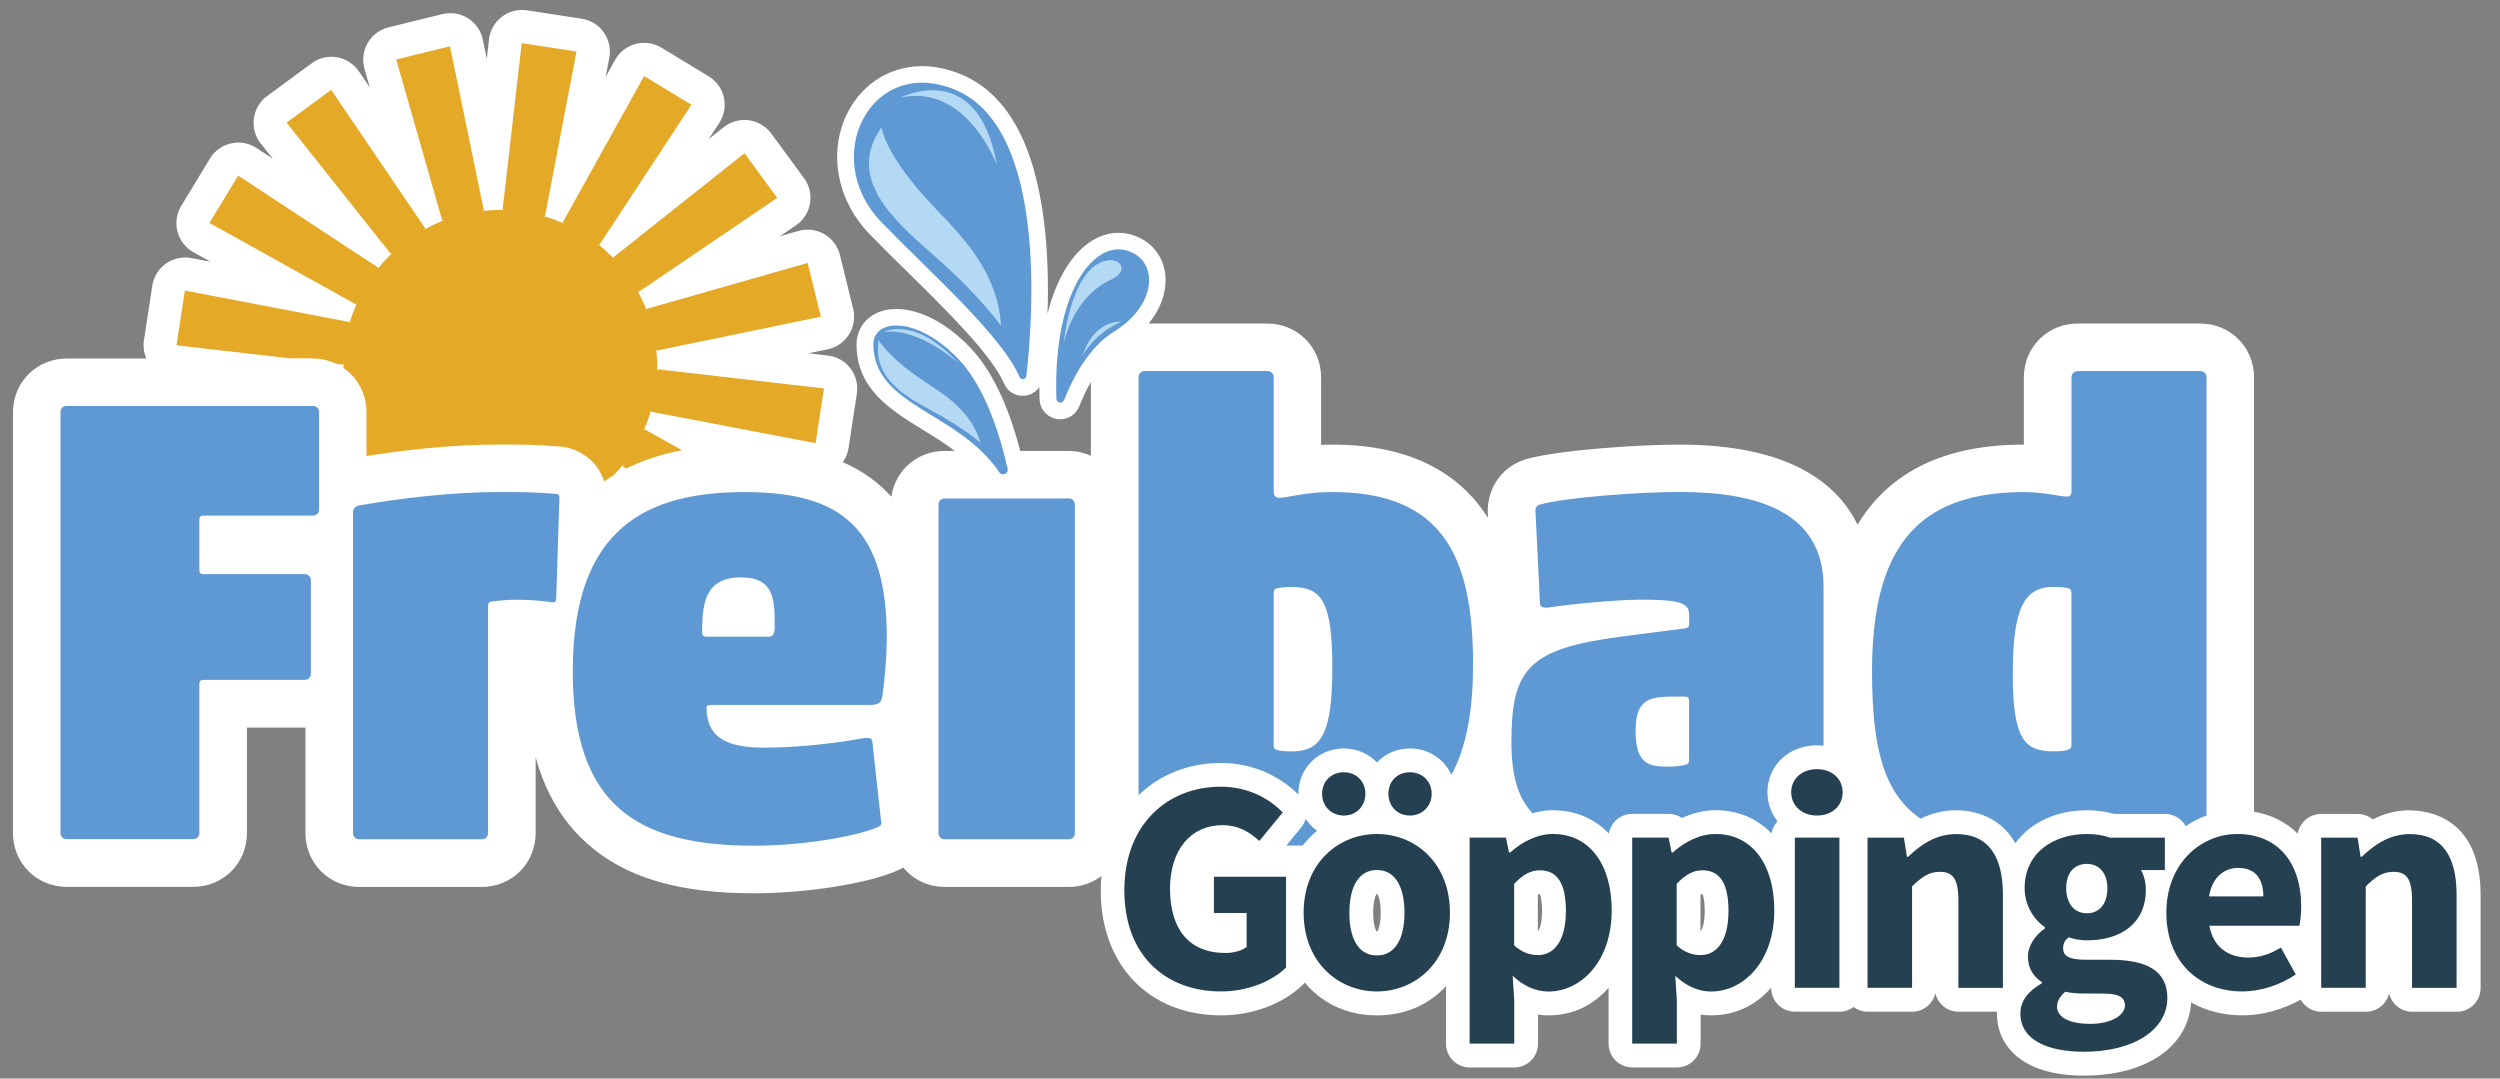
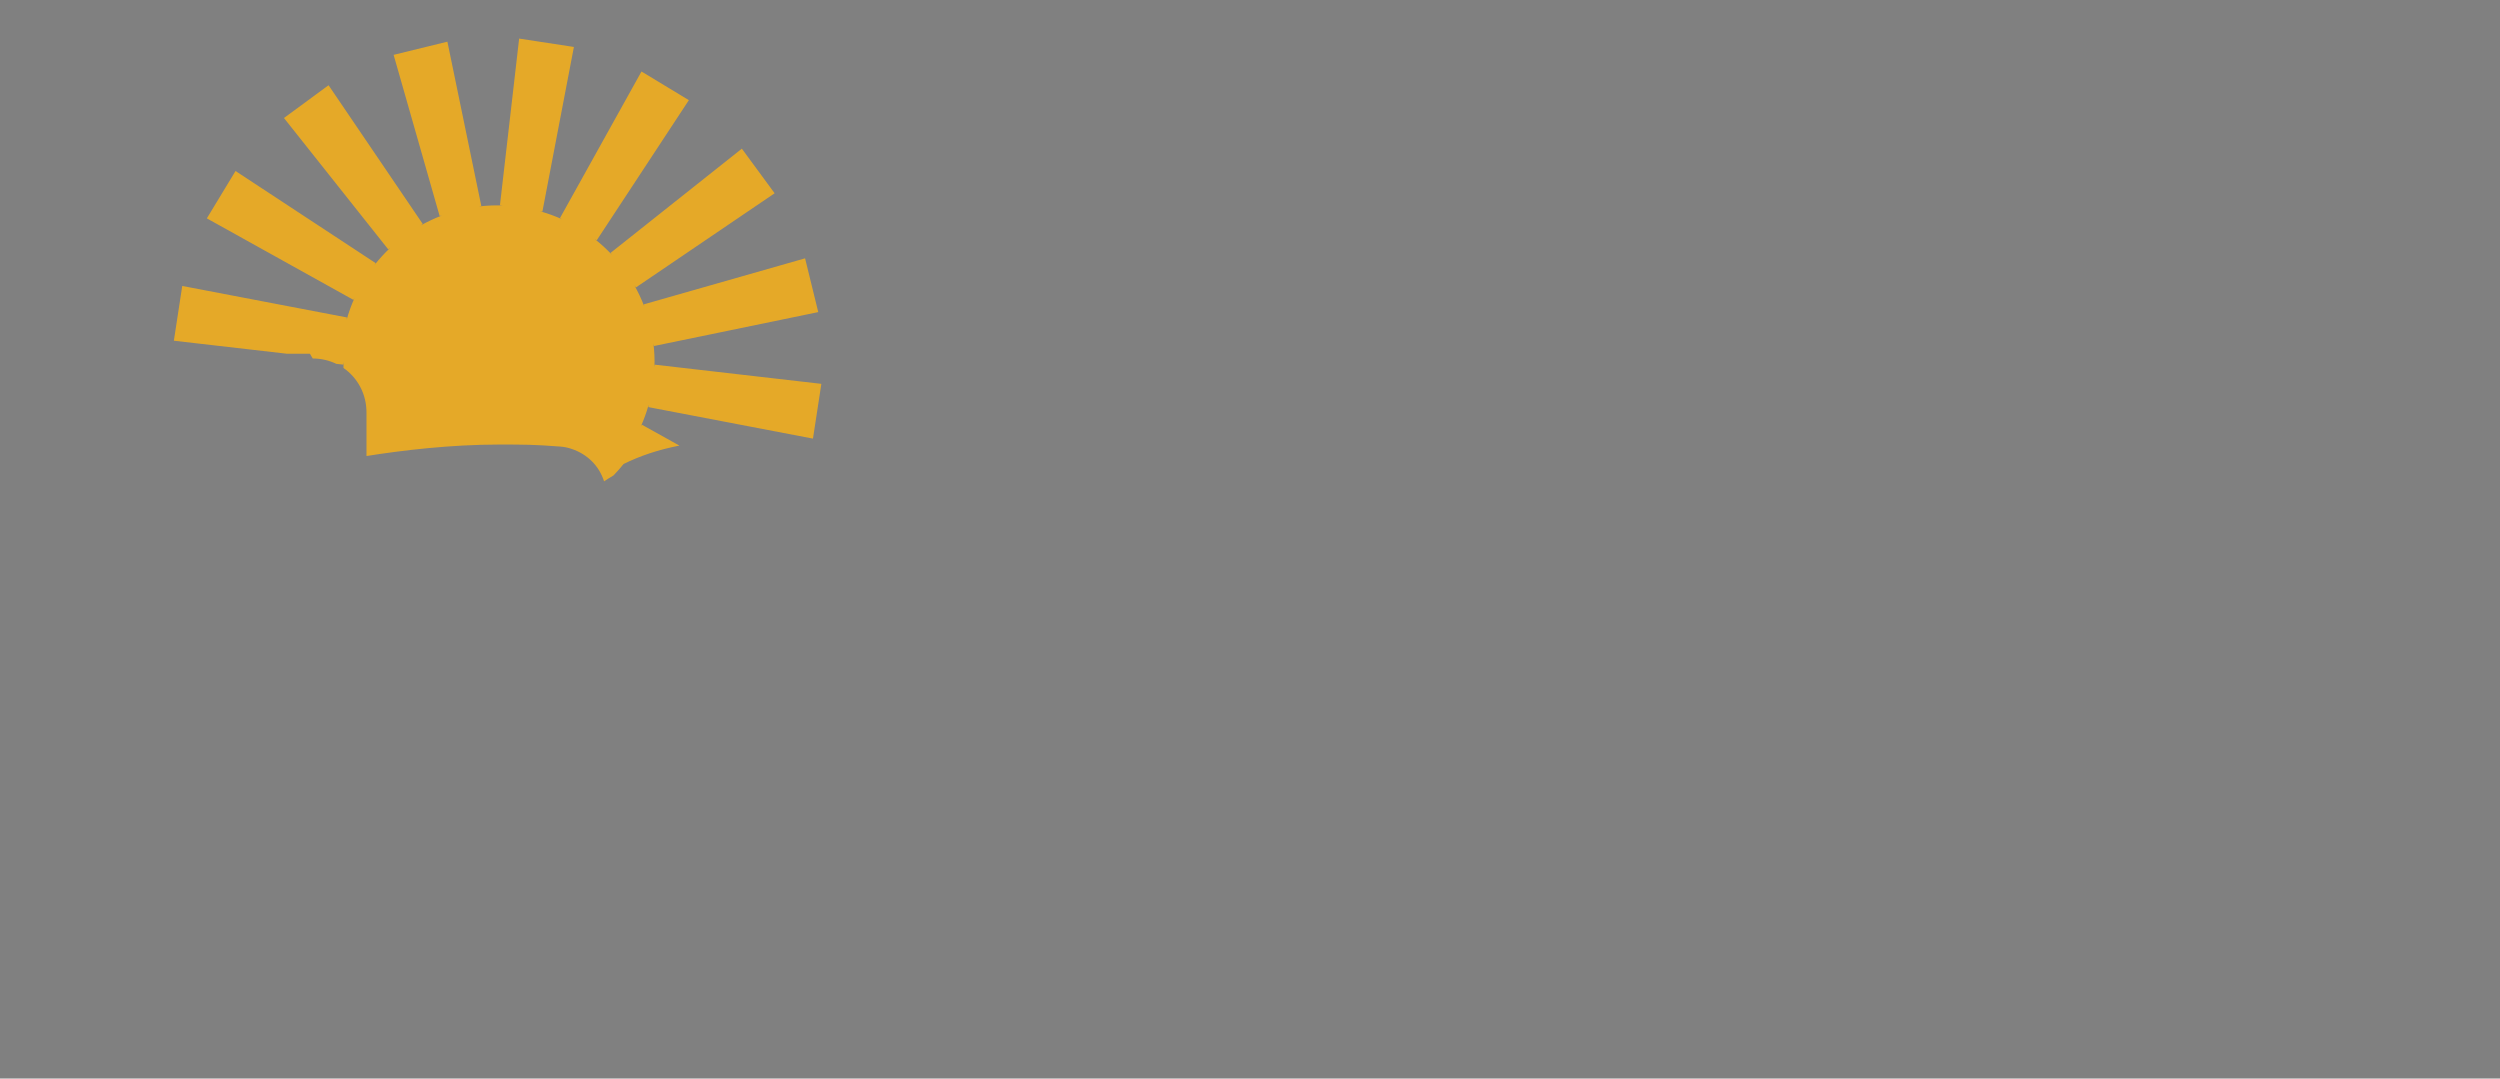
<svg xmlns="http://www.w3.org/2000/svg" id="a" width="125.14mm" height="53.99mm" viewBox="0 0 354.72 153.03">
  <rect x="0" y="0" width="354.72" height="153.03" fill="#808080" stroke="none" />
-   <path d="M341.94,114.96c-2.05,0-3.8.54-5.28,1.3-.59-.49-1.34-.78-2.16-.78h-5.16c-1.66,0-3.05,1.21-3.32,2.79-1.64-1.61-3.75-2.68-6.2-3.1v-61.62c0-4.29-3.36-7.65-7.65-7.65h-17.36c-4.29,0-7.65,3.36-7.65,7.65v9.53h-.04c-11.13,0-19,3.81-23.56,11.36-2.87-5.89-9.72-11.36-25.26-11.36-6.1,0-17.33.79-21.77,2.07-.09.02-.17.05-.26.08-3.48,1.16-5.54,4.51-5.13,8.26h0c-3.67-5.8-10.27-10.41-22.12-10.41-.55,0-1.07.01-1.57.04v-9.57c0-4.29-3.36-7.65-7.65-7.65h-16.82c1.55-1.88,2.42-4.03,2.4-6.18-.01-2.42-1.16-4.49-3.14-5.68-1.12-.67-2.31-1.01-3.54-1.01-2.02,0-3.98.92-5.66,2.67-1.98,2.05-3.47,5.07-4.41,8.8.13-3.94.06-8.43-.47-12.84-1.36-11.28-5.28-18.36-11.67-21.06-1.92-.81-3.83-1.22-5.68-1.22-4.81,0-9,2.85-10.94,7.44-2.29,5.41-.91,11.83,3.5,16.38,1.67,1.72,3.46,3.49,5.36,5.35,5.6,5.51,11.95,11.76,13.75,15.89.46,1.04,1.48,1.72,2.62,1.72.98,0,1.85-.49,2.37-1.25,0,.58.01,1.16.03,1.74.05,1.58,1.34,2.83,2.93,2.83h0c1.2,0,2.27-.73,2.71-1.85.37-.94.92-2.17,1.64-3.44v10.47c-.97-.43-2.05-.68-3.2-.68h-6.82c-1.26-4.87-3.42-10.74-6.95-14.51-3.36-3.58-7.24-5.63-10.64-5.63-1.75,0-3.22.55-4.26,1.6-.92.94-1.4,2.17-1.38,3.58.1,6.24,4.85,9.15,9.43,11.97,1.53.94,3.08,1.9,4.53,2.99h-1.46c-3.9,0-7.02,2.77-7.56,6.49-1.86-2.08-4.16-3.71-6.88-4.9.4-.58.69-1.25.8-1.96l1.19-7.77c.19-1.27-.14-2.56-.91-3.58-.78-1.02-1.94-1.68-3.21-1.82l-2.74-.32,2.7-.56c1.26-.26,2.35-1.02,3.04-2.1.68-1.09.9-2.4.59-3.65l-1.87-7.63c-.31-1.24-1.1-2.31-2.21-2.96-.73-.42-1.54-.64-2.37-.64-.43,0-.87.06-1.3.18l-2.65.76,2.28-1.55c1.06-.72,1.78-1.84,2-3.11.22-1.26-.09-2.56-.85-3.59l-4.65-6.33c-.76-1.03-1.91-1.71-3.18-1.88-.21-.03-.42-.04-.63-.04-1.06,0-2.1.36-2.93,1.02l-2.16,1.71,1.52-2.3c.7-1.07.94-2.38.66-3.63-.28-1.25-1.06-2.33-2.16-3l-6.72-4.07c-.74-.45-1.59-.68-2.44-.68-.4,0-.81.05-1.21.16-1.24.33-2.29,1.15-2.91,2.27l-1.34,2.41.52-2.71c.24-1.26-.04-2.56-.78-3.61-.74-1.05-1.87-1.75-3.14-1.94l-7.76-1.19c-.24-.04-.48-.05-.71-.05-1.03,0-2.04.34-2.86.97-1.02.78-1.68,1.94-1.82,3.21l-.31,2.74-.56-2.7c-.26-1.26-1.02-2.35-2.1-3.04-.76-.48-1.63-.73-2.52-.73-.38,0-.76.05-1.13.14l-7.63,1.87c-1.25.31-2.31,1.11-2.96,2.21-.64,1.11-.81,2.43-.46,3.67l.76,2.65-1.55-2.28c-.72-1.06-1.84-1.78-3.1-2-.27-.05-.53-.07-.8-.07-1,0-1.98.32-2.79.92l-6.33,4.65c-1.03.76-1.71,1.91-1.88,3.18-.17,1.27.18,2.56.98,3.56l1.72,2.16-2.31-1.52c-.78-.51-1.68-.78-2.59-.78-.35,0-.7.04-1.04.12-1.25.28-2.33,1.06-3,2.16l-4.07,6.72c-.66,1.1-.85,2.42-.52,3.66.33,1.24,1.15,2.29,2.27,2.91l2.41,1.34-2.71-.52c-.29-.06-.59-.08-.89-.08-.97,0-1.92.3-2.72.86-1.05.74-1.75,1.87-1.94,3.14l-1.19,7.77c-.13.88,0,1.76.34,2.56h-11.27c-4.29,0-7.65,3.36-7.65,7.65v59.67c0,4.29,3.36,7.65,7.65,7.65h17.9c4.29,0,7.65-3.36,7.65-7.65v-14.95s8.26,0,8.3,0v14.96c0,4.29,3.36,7.65,7.65,7.65h17.36c4.29,0,7.65-3.36,7.65-7.65v-10.77c1.41,5.11,3.84,9.17,7.33,12.28,5.4,4.8,12.9,7.04,23.63,7.04,7.42,0,16.06-1.36,20.19-3.16.36-.15.7-.32,1.01-.5,1.39,1.7,3.51,2.76,5.93,2.76h17.54c1.77,0,3.37-.58,4.65-1.55-.06.67-.1,1.35-.1,2.05,0,10.6,6.86,17.72,17.08,17.72,4.47,0,8.81-1.63,11.6-4.35.1-.09.19-.2.27-.3,2.32,2.77,5.78,4.65,10.26,4.65,4.19,0,7.47-1.65,9.78-4.14v8.16c0,1.86,1.51,3.37,3.37,3.37h6.32c1.86,0,3.37-1.51,3.37-3.37v-4.13c.49.08.98.11,1.48.11,3.61,0,6.47-1.55,8.53-3.92v7.94c0,1.86,1.51,3.37,3.37,3.37h6.32c1.86,0,3.37-1.51,3.37-3.37v-4.13c.49.08.98.11,1.48.11,3.61,0,6.47-1.55,8.53-3.92v.03c0,1.86,1.51,3.37,3.37,3.37h6.32c.75,0,1.44-.24,2-.66.56.41,1.25.66,2,.66h6.32c1.6,0,2.95-1.12,3.29-2.62.34,1.5,1.68,2.62,3.29,2.62h5.44c0,.09,0,.19,0,.28,0,4.25,3.23,8.79,12.31,8.79s14.85-4.23,15.25-10.38c2.08,1.18,4.56,1.83,7.31,1.83s5.72-.82,8.23-2.23c.58,1.02,1.68,1.72,2.94,1.72h6.32c1.6,0,2.94-1.12,3.29-2.62.34,1.5,1.68,2.62,3.29,2.62h6.32c1.86,0,3.37-1.51,3.37-3.37v-13.23c0-11.1-7.65-11.97-9.99-11.97ZM195.4,132.18s-.06,0-.07,0c-.16-.22-.49-1.02-.49-2.68s.33-2.46.49-2.69c.01,0,.06,0,.07,0,.17.22.51,1.02.51,2.69s-.35,2.47-.51,2.69ZM218.22,132.14h-.02v-5.2c.1-.05.2-.09.28-.09h.01c.11.26.31.94.31,2.39,0,1.87-.4,2.7-.59,2.9ZM241.3,132.14h-.02v-5.2c.1-.05.2-.09.28-.09h.01c.11.26.31.94.31,2.39,0,1.87-.41,2.7-.59,2.9Z" style="fill:#fff;" />
-   <path d="M44.37,50.86c1.21,0,2.35.28,3.35.76l.97.11.05-.35c0,.28,0,.55,0,.83,1.98,1.37,3.26,3.66,3.26,6.3v6.19c5.07-.81,11.94-1.63,18.84-1.63,3.41,0,4.97,0,8.67.29.55.04,1.08.15,1.6.33,2.27.76,3.91,2.44,4.6,4.6.43-.29.88-.56,1.33-.83.5-.52.99-1.06,1.44-1.63l-.18.29.55.36c2.36-1.17,4.99-2.04,7.92-2.61l-5.32-2.96-.17.28c.45-1,.83-2.05,1.13-3.13l-.05.35,23.36,4.47,1.19-7.77-23.63-2.72-.05.35c.04-1.12-.01-2.23-.14-3.32l.08.32,23.3-4.81-1.87-7.63-22.88,6.53.08.33c-.4-1.05-.88-2.06-1.42-3.03l.22.3,19.68-13.36-4.65-6.33-18.63,14.79.22.29c-.76-.81-1.59-1.57-2.47-2.26l.29.18,13.07-19.88-6.72-4.07-11.56,20.79.28.17c-1-.45-2.05-.83-3.13-1.13l.35.05,4.47-23.36-7.77-1.19-2.72,23.63.35.05c-1.12-.04-2.23.01-3.32.14l.32-.08-4.81-23.3-7.63,1.87,6.53,22.87.33-.08c-1.05.4-2.06.88-3.03,1.42l.3-.22-13.36-19.68-6.33,4.65,14.79,18.63.3-.22c-.81.76-1.57,1.59-2.26,2.47l.18-.29-19.88-13.07-4.07,6.72,20.79,11.56.17-.28c-.45,1-.83,2.05-1.13,3.13l.05-.35-23.37-4.47-1.19,7.77,16.07,1.85h3.24Z" style="fill:#e5a928;" />
-   <path d="M272.5,116.16c1.43-.7,3.11-1.2,5.07-1.2,1.67,0,6.01.43,8.38,4.67,2.13-2.89,5.76-4.67,10.14-4.67,1.37,0,2.69.18,3.84.52h7.25c1.27,0,2.37.7,2.95,1.74.9-.63,1.89-1.13,2.95-1.51v-62.16c0-.54-.36-.9-.9-.9h-17.36c-.54,0-.9.36-.9.9v16.09c0,.45-.09.81-.63.81-1.09,0-3.07-.63-6.15-.63-15.37,0-21.52,8.23-21.52,25.41,0,10.68,1.57,17.27,6.89,20.94ZM291.38,83.28c1.08,0,1.72.09,2.08.18.36.09.45.36.45.72v21.61c0,.18,0,.36-.36.54-.36.18-1.09.27-2.17.27-4.16,0-5.79-1.72-5.79-11.03s1.63-12.3,5.79-12.3ZM220.33,114.96c3.2,0,5.93,1.19,7.94,3.3.28-1.58,1.66-2.79,3.32-2.79h5.16c.7,0,1.36.22,1.91.59,1.55-.72,3.17-1.11,4.75-1.11,3.2,0,5.93,1.19,7.94,3.3.11-.66.42-1.26.86-1.72-.9-1.12-1.43-2.55-1.43-4.14,0-3.78,3.02-6.64,7.02-6.64.32,0,.63.02.94.06v-22.54c0-10.58-9.22-13.47-20.43-13.47-6.06,0-16.45.81-19.89,1.81-.54.18-.63.72-.54,1.27l.63,12.84c.09.54.81.54,1.36.45,2.89-.45,9.58-1.09,12.84-1.09,5.24,0,6.96.36,6.96,2.08v1.45c0,.36-.18.45-.54.54l-9.13,1.18c-13.2,1.72-15.55,4.61-15.55,15.01,0,4.57.88,7.8,2.99,10.04.97-.27,1.94-.43,2.9-.43ZM238.04,98.83h.99c.45,0,.63.18.63.63v8.41c0,.27-.09.45-.27.54-.63.27-1.63.36-2.71.36-2.62,0-4.61-.27-4.61-5.06s2.17-4.88,5.97-4.88ZM184.83,119.96c-.49.01-.98.02-1.49.02-.28,0-.55,0-.83,0l2.1-2.57c.31-.38.52-.8.64-1.24.43.66.98,1.24,1.62,1.7-.76.62-1.44,1.33-2.04,2.1ZM45.28,58.51v13.74c0,.54-.36.9-.9.9h-15.55c-.36,0-.54.18-.54.54v7.23c0,.36.18.54.54.54h14.38c.54,0,.9.36.9.9v13.2c0,.54-.36.9-.9.9h-14.38c-.36,0-.54.18-.54.54v21.16c0,.54-.36.9-.9.9H9.48c-.54,0-.9-.36-.9-.9v-59.67c0-.54.36-.9.9-.9h34.9c.54,0,.9.36.9.9ZM105.77,69.81c-13.92,0-24.5,4.97-24.5,25.41,0,18.8,8.86,24.77,25.68,24.77,7.41,0,14.92-1.45,17.54-2.62.45-.18.63-.36.54-.72l-1.27-11.57c-.09-.36-.63-.45-1.18-.36-3.25.63-9.13,1.36-14.1,1.36-5.7,0-8.23-1.63-8.23-5.7,0-.27.18-.36.54-.36h22.42c1.36,0,1.81-.18,1.99-1.27.36-2.44.63-6.06.63-8.23,0-15.55-6.42-20.7-20.07-20.7ZM109.02,90.33h-8.86c-.27,0-.54-.18-.54-.54,0-4.25.45-7.87,5.51-7.87,4.79,0,4.79,3.26,4.79,6.96,0,1.27-.36,1.45-.9,1.45ZM173.2,108.25c4.2,0,8.1,1.59,11.02,4.47,0-.04,0-.07,0-.11,0-3.6,2.84-6.42,6.47-6.42,1.86,0,3.52.76,4.68,1.99,1.16-1.23,2.82-1.99,4.68-1.99,2.66,0,4.88,1.52,5.89,3.74,2.26-4.18,3.07-9.51,3.07-15.71,0-15.55-4.52-24.41-19.98-24.41-3.8,0-6.33.81-7.5.81-.63,0-.81-.36-.81-.99v-16.09c0-.54-.36-.9-.9-.9h-17.36c-.54,0-.91.36-.91.9v59.28c2.98-2.87,7.01-4.56,11.65-4.56ZM180.72,84.19c0-.36.09-.63.45-.72.36-.09.99-.18,2.08-.18,4.16,0,5.79,1.81,5.79,11.39s-1.63,11.93-5.79,11.93c-.99,0-1.63-.09-1.99-.18-.36-.09-.54-.27-.54-.54v-21.7ZM152.51,71.62v46.56c0,.54-.36.9-.91.9h-17.54c-.54,0-.9-.36-.9-.9v-46.56c0-.54.36-.9.9-.9h17.54c.54,0,.91.36.91.9ZM79.37,70.71l-.45,14.2c0,.27-.09.63-.54.54-1.81-.27-3.62-.36-5.15-.36-.99,0-2.35.09-3.53.27-.36.09-.45.18-.45.81v32.01c0,.54-.36.9-.9.9h-17.36c-.54,0-.9-.36-.9-.9v-45.48c0-.54.36-.9.9-.99,5.7-.99,12.93-1.9,19.89-1.9,3.34,0,4.7,0,8.14.27.27.09.36.18.36.63Z" style="fill:#5e99d3;" />
-   <path d="M173.24,140.67c-7.69,0-13.71-4.94-13.71-14.35s6.19-14.7,13.66-14.7c4.04,0,6.96,1.76,8.81,3.65l-3.31,4.04c-1.42-1.25-2.88-2.23-5.29-2.23-4.34,0-7.39,3.39-7.39,9.02s2.62,9.11,7.86,9.11c1.16,0,2.32-.3,3.01-.86v-4.81h-4.64v-5.15h10.23v12.89c-1.93,1.89-5.33,3.39-9.24,3.39M195.37,140.67c-5.41,0-10.4-4.08-10.4-11.17s4.98-11.17,10.4-11.17,10.36,4.08,10.36,11.17-4.98,11.17-10.36,11.17M195.37,135.56c2.58,0,3.91-2.36,3.91-6.06s-1.33-6.06-3.91-6.06-3.91,2.36-3.91,6.06,1.29,6.06,3.91,6.06M190.68,115.71c-1.8,0-3.09-1.33-3.09-3.09s1.29-3.05,3.09-3.05,3.05,1.33,3.05,3.05-1.25,3.09-3.05,3.09M200.05,115.71c-1.8,0-3.05-1.33-3.05-3.09s1.25-3.05,3.05-3.05,3.09,1.33,3.09,3.05-1.29,3.09-3.09,3.09M208.52,148.06v-29.22h5.16l.43,2.11h.17c1.68-1.5,3.82-2.62,6.06-2.62,5.16,0,8.34,4.25,8.34,10.83,0,7.3-4.38,11.52-8.98,11.52-1.85,0-3.57-.82-5.07-2.23l.22,3.39v6.23h-6.32ZM218.23,135.51c2.19,0,3.95-1.89,3.95-6.27,0-3.82-1.16-5.76-3.69-5.76-1.29,0-2.41.6-3.65,1.93v8.72c1.12,1.03,2.32,1.38,3.39,1.38M231.59,148.06v-29.22h5.16l.43,2.11h.17c1.68-1.5,3.82-2.62,6.06-2.62,5.16,0,8.34,4.25,8.34,10.83,0,7.3-4.38,11.52-8.98,11.52-1.85,0-3.57-.82-5.07-2.23l.22,3.39v6.23h-6.32ZM241.3,135.51c2.19,0,3.95-1.89,3.95-6.27,0-3.82-1.16-5.76-3.7-5.76-1.29,0-2.41.6-3.65,1.93v8.72c1.12,1.03,2.32,1.38,3.39,1.38M254.67,118.84h6.32v21.31h-6.32v-21.31ZM257.8,115.71c-2.11,0-3.65-1.38-3.65-3.31s1.55-3.27,3.65-3.27,3.65,1.33,3.65,3.27-1.5,3.31-3.65,3.31M264.98,140.15h6.32v-14.39c1.38-1.33,2.36-2.06,3.95-2.06,1.8,0,2.62.95,2.62,4.04v12.42h6.32v-13.23c0-5.33-1.98-8.59-6.62-8.59-2.88,0-5.03,1.5-6.83,3.22h-.17l-.43-2.71h-5.16v21.31ZM295.61,149.22c-4.98,0-8.94-1.63-8.94-5.41,0-1.76,1.07-3.18,3.05-4.3v-.17c-1.12-.73-1.98-1.85-1.98-3.61,0-1.55,1.03-3.05,2.41-4v-.17c-1.51-1.03-2.88-3.05-2.88-5.54,0-5.11,4.21-7.69,8.81-7.69,1.2,0,2.36.17,3.31.52h7.78v4.6h-3.39c.39.64.69,1.68.69,2.79,0,4.9-3.7,7.18-8.38,7.18-.77,0-1.63-.13-2.58-.43-.56.47-.77.86-.77,1.59,0,1.07.86,1.59,3.22,1.59h3.44c5.24,0,8.12,1.59,8.12,5.41,0,4.43-4.6,7.65-11.9,7.65M296.09,129.58c1.68,0,2.92-1.2,2.92-3.57,0-2.24-1.25-3.44-2.92-3.44s-2.92,1.16-2.92,3.44,1.25,3.57,2.92,3.57M296.6,145.27c2.84,0,4.9-1.16,4.9-2.62,0-1.33-1.16-1.68-3.27-1.68h-2.19c-1.46,0-2.32-.09-3.01-.26-.77.69-1.16,1.33-1.16,2.11,0,1.59,1.89,2.45,4.73,2.45M318.17,140.67c-6.1,0-10.79-4.13-10.79-11.17s4.94-11.17,10.06-11.17c6.06,0,9.07,4.43,9.07,10.23,0,1.12-.13,2.28-.26,2.79h-12.76c.56,3.09,2.71,4.51,5.54,4.51,1.59,0,3.05-.47,4.6-1.42l2.11,3.82c-2.19,1.5-5.03,2.41-7.56,2.41M313.45,127.18h7.69c0-2.36-1.03-4.04-3.57-4.04-1.98,0-3.7,1.33-4.13,4.04M329.35,140.15h6.32v-14.39c1.38-1.33,2.36-2.06,3.95-2.06,1.8,0,2.62.95,2.62,4.04v12.42h6.32v-13.23c0-5.33-1.98-8.59-6.62-8.59-2.88,0-5.03,1.5-6.83,3.22h-.17l-.43-2.71h-5.16v21.31Z" style="fill:#254051;" />
-   <path d="M125.08,31.54c-8.92-9.19-1.46-23.83,10.51-18.78,12.95,5.47,11.01,32.12,10.04,40.58-.06.51-.76.62-.97.15-2.59-5.96-12.57-14.72-19.58-21.95M141.79,67.01c.41.6,1.34.2,1.18-.51-1.02-4.53-3.1-11.42-6.86-15.43-5.94-6.33-12.26-5.93-12.19-2.11.14,8.72,11.98,9.4,17.87,18.04M149.89,56.57c.02.61.86.76,1.09.19,1.15-2.92,3.43-7.48,7.09-9.72,5.64-3.45,6.26-9.03,2.98-10.99-5.21-3.11-11.71,4.68-11.16,20.51" style="fill:#5e99d3;" />
-   <path d="M136.03,51.56s-5.61-5.15-10.68-4.46c0,0,4.38-2.43,10.68,4.46M132.85,29.7c-7.4-7.65-7.77-11.64-7.77-11.64-5,7.14,1.45,12.97,7.47,18.22,6.4,5.58,9.48,9.92,9.48,9.92-.43-7.35-5.17-12.35-9.18-16.49M141.45,23.41s-4.28-11.61-13.67-9.57c0,0,10.96-5.71,13.67,9.57M139.13,62.83s-2.4-2.14-6.94-4.57c-4.27-2.29-8.31-4.83-7.53-10.01,0,0,1.42,2.57,6.82,6.08,2.92,1.9,6.4,4.22,7.65,8.5M150.92,48.72s1.05-11.51,6.61-11.81c1.53-.08,2.67,1.58.05,2.79-2.62,1.21-5.42,3.99-6.67,9.03M159.1,45.64c-4.01,1.74-5.49,4.87-5.49,4.87,1.55-5.19,5.49-4.87,5.49-4.87" style="fill:#b4d9f5;" />
+   <path d="M44.37,50.86c1.21,0,2.35.28,3.35.76l.97.11.05-.35c0,.28,0,.55,0,.83,1.98,1.37,3.26,3.66,3.26,6.3v6.19c5.07-.81,11.94-1.63,18.84-1.63,3.41,0,4.97,0,8.67.29.55.04,1.08.15,1.6.33,2.27.76,3.91,2.44,4.6,4.6.43-.29.88-.56,1.33-.83.5-.52.99-1.06,1.44-1.63c2.36-1.17,4.99-2.04,7.92-2.61l-5.32-2.96-.17.28c.45-1,.83-2.05,1.13-3.13l-.05.35,23.36,4.47,1.19-7.77-23.63-2.72-.05.35c.04-1.12-.01-2.23-.14-3.32l.08.32,23.3-4.81-1.87-7.63-22.88,6.53.08.33c-.4-1.05-.88-2.06-1.42-3.03l.22.3,19.68-13.36-4.65-6.33-18.63,14.79.22.29c-.76-.81-1.59-1.57-2.47-2.26l.29.18,13.07-19.88-6.72-4.07-11.56,20.79.28.17c-1-.45-2.05-.83-3.13-1.13l.35.05,4.47-23.36-7.77-1.19-2.72,23.63.35.05c-1.12-.04-2.23.01-3.32.14l.32-.08-4.81-23.3-7.63,1.87,6.53,22.87.33-.08c-1.05.4-2.06.88-3.03,1.42l.3-.22-13.36-19.68-6.33,4.65,14.79,18.63.3-.22c-.81.76-1.57,1.59-2.26,2.47l.18-.29-19.88-13.07-4.07,6.72,20.79,11.56.17-.28c-.45,1-.83,2.05-1.13,3.13l.05-.35-23.37-4.47-1.19,7.77,16.07,1.85h3.24Z" style="fill:#e5a928;" />
</svg>